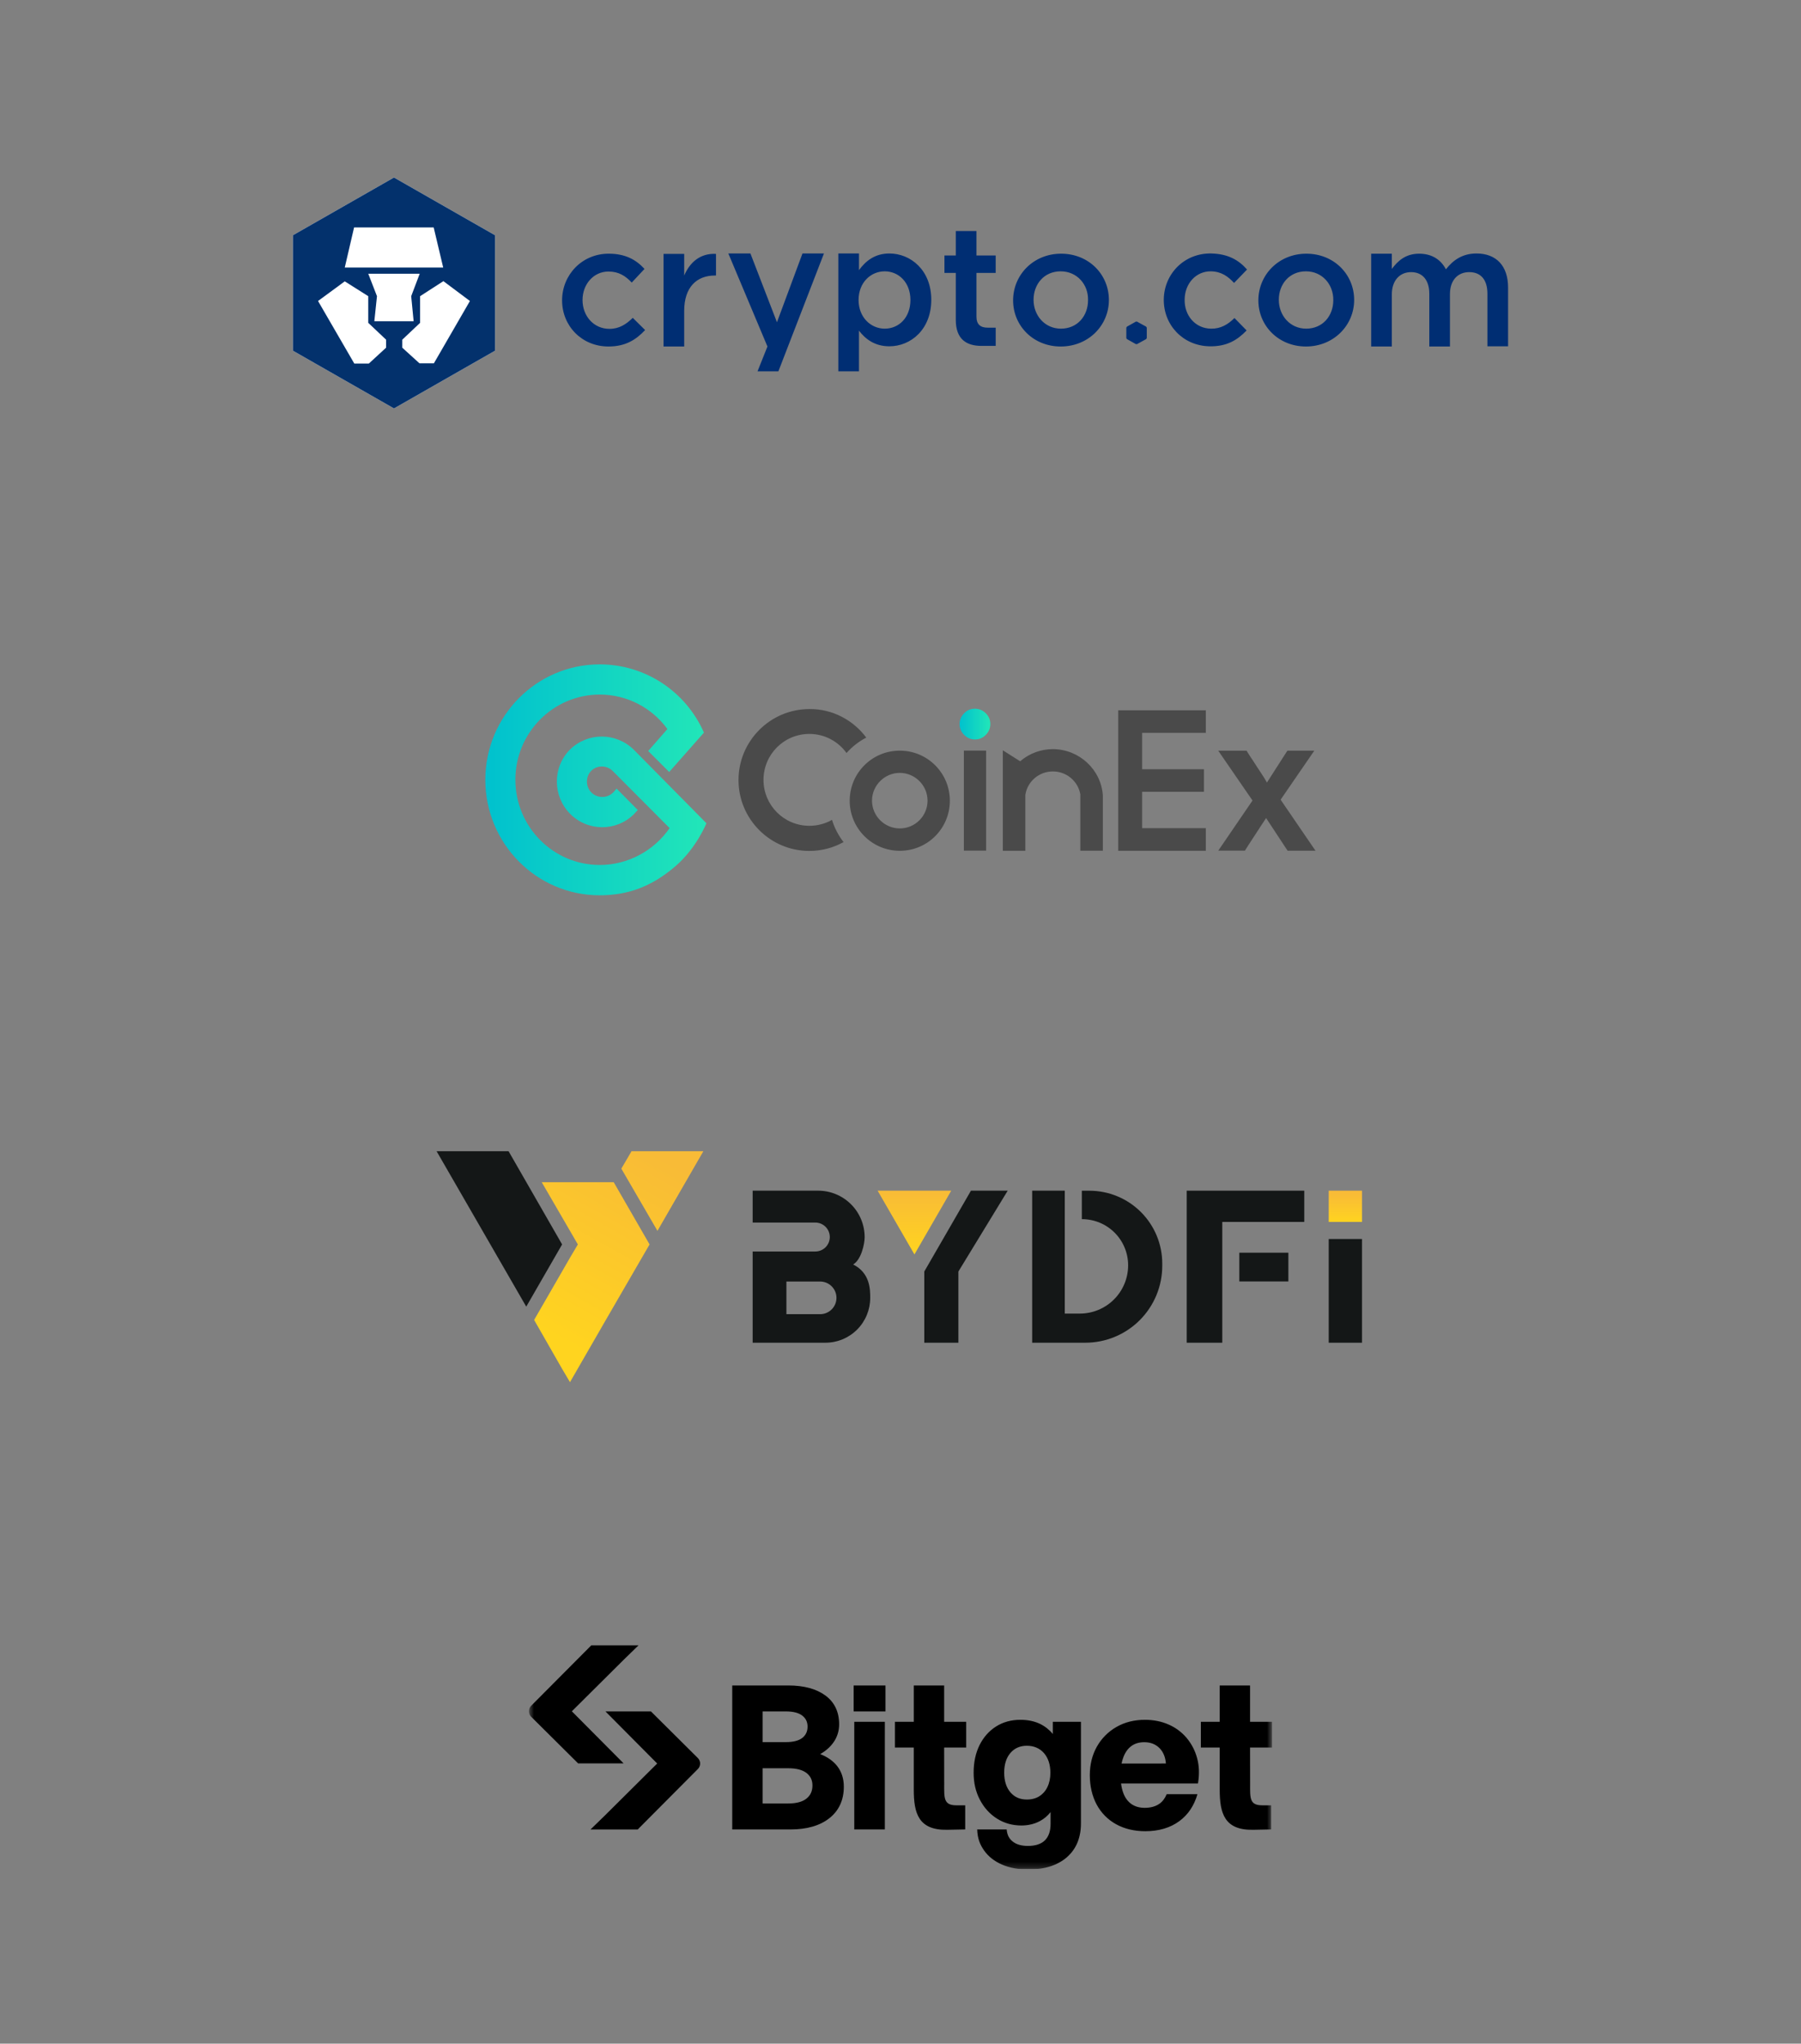
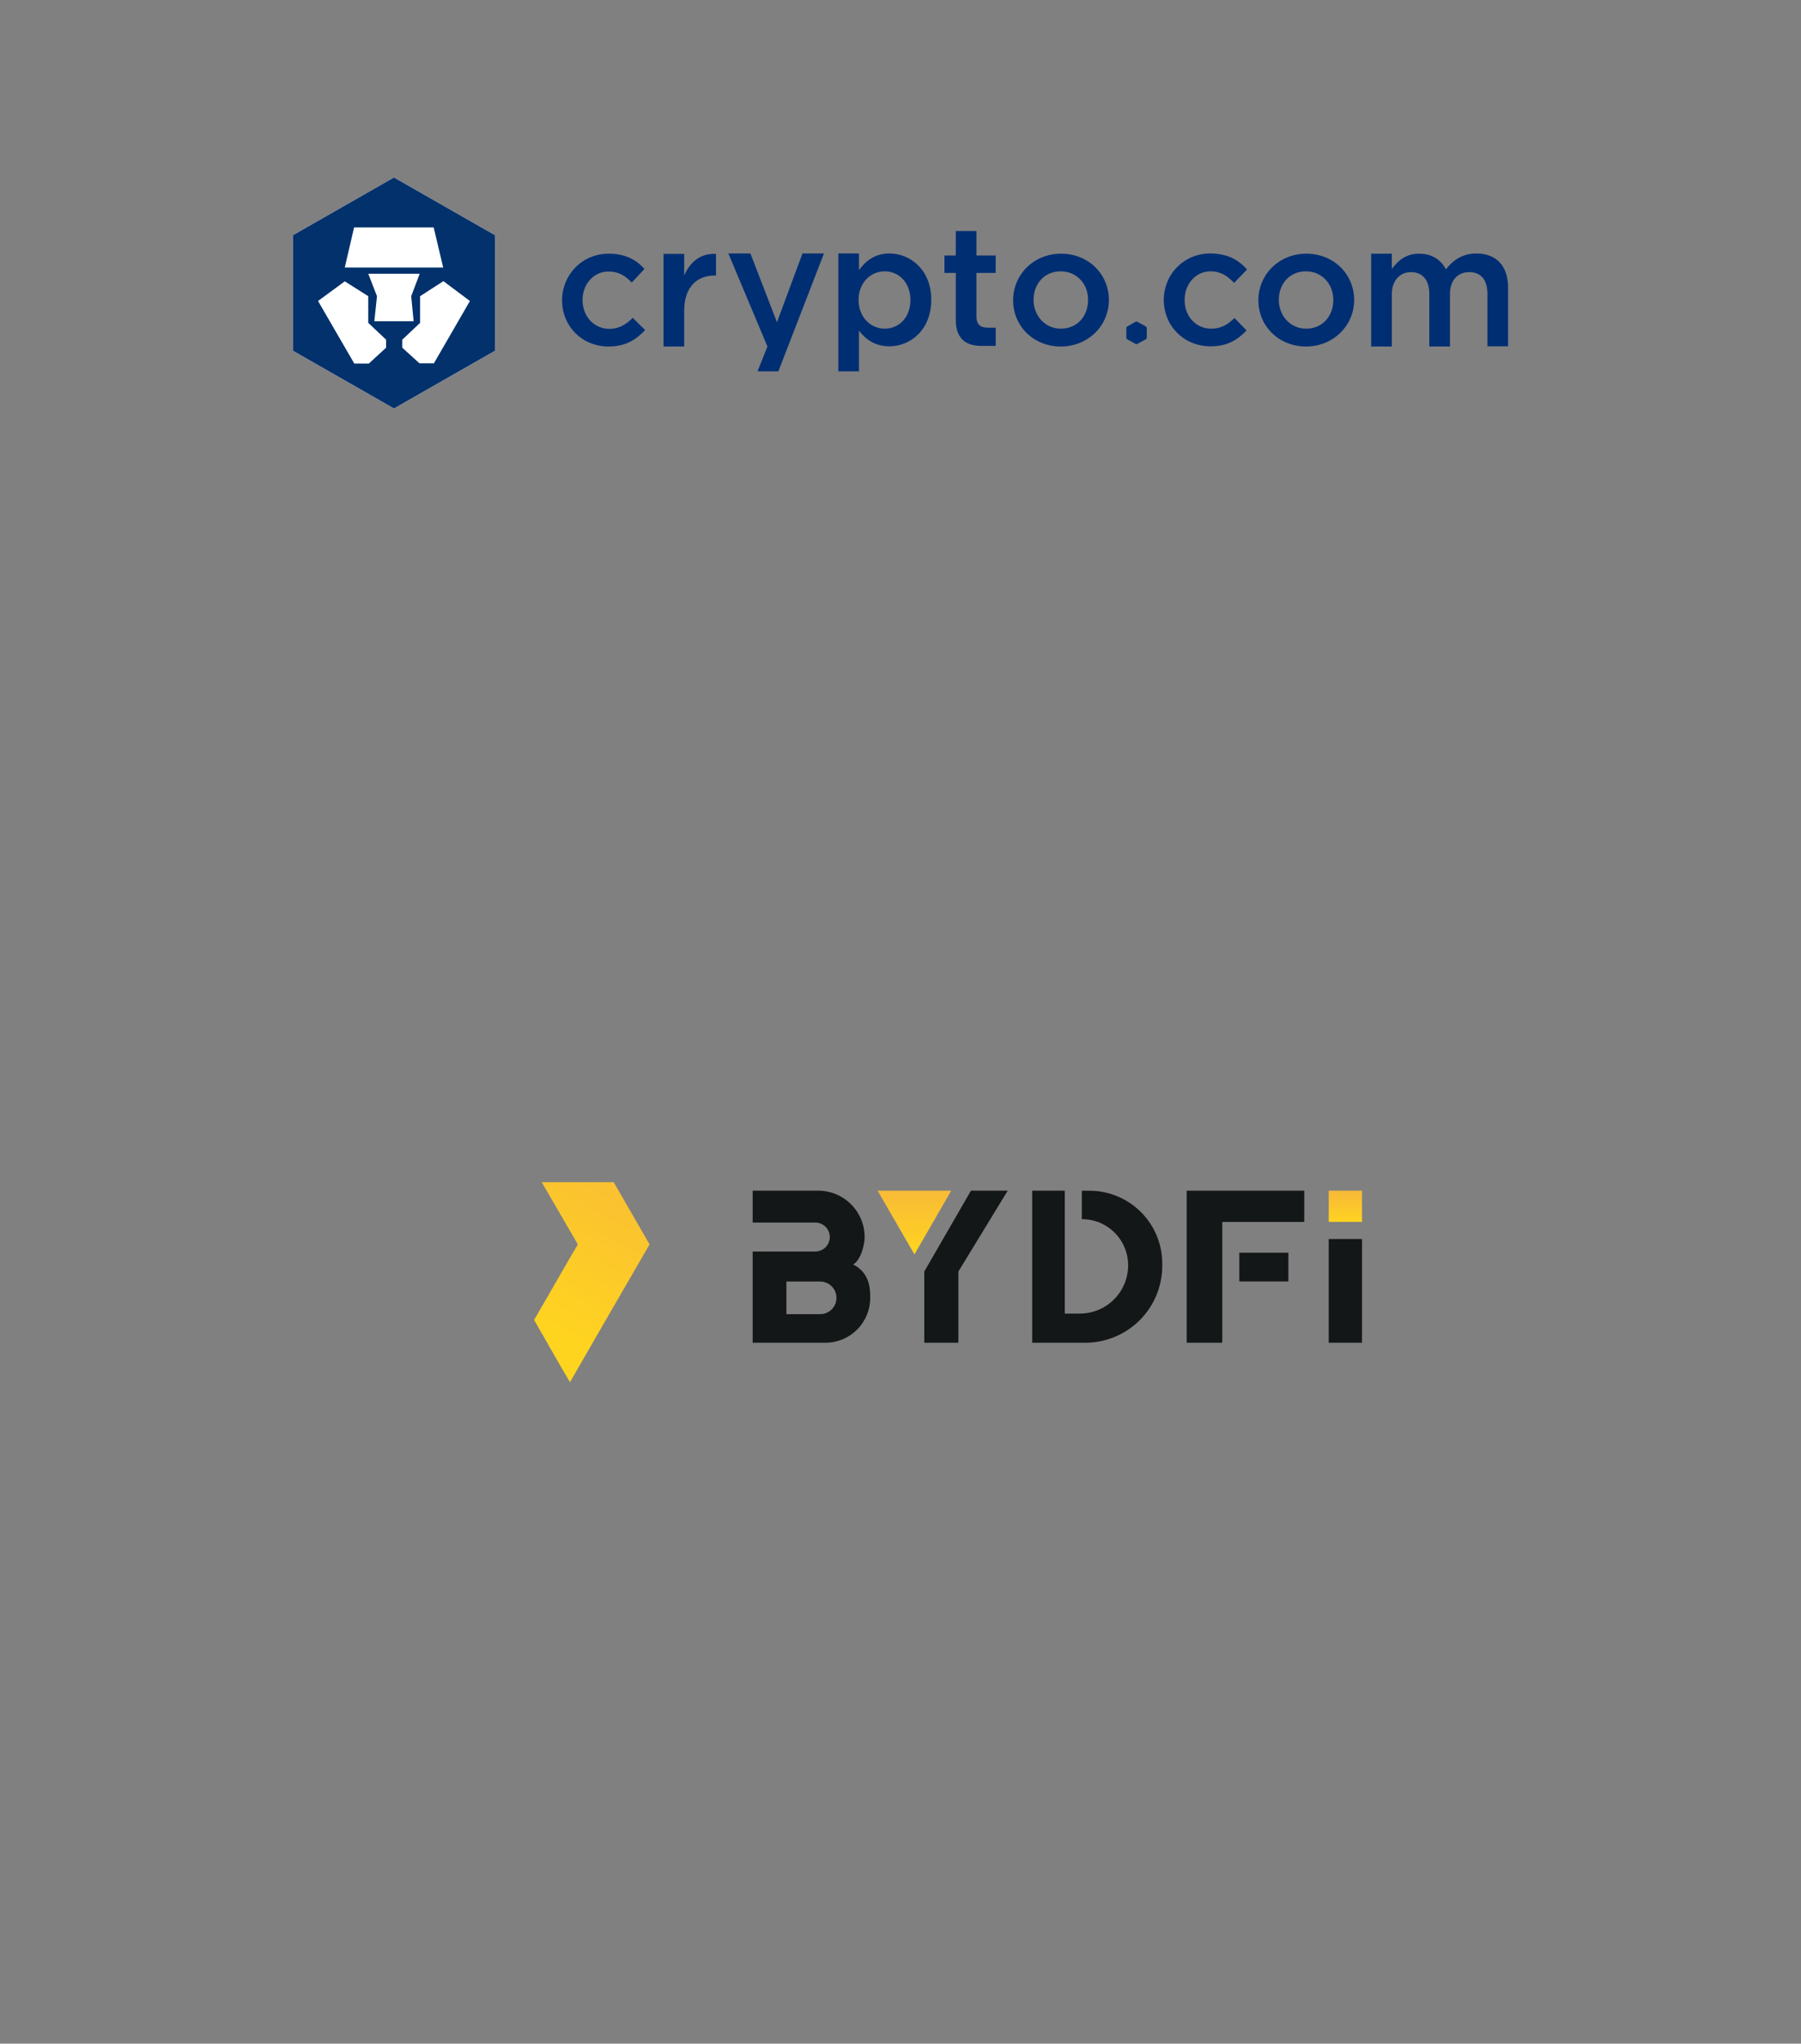
<svg xmlns="http://www.w3.org/2000/svg" width="312" height="354" viewBox="0 0 312 354" fill="none">
  <rect x="0" y="0" width="312" height="354" fill="#808080" stroke="none" />
  <g clip-path="url(#clip0_235_2915)">
    <path d="M68.252 30.749L50.745 40.749V60.749L68.252 70.749L85.76 60.749V40.749L68.252 30.749ZM68.252 30.749L50.745 40.749V60.749L68.252 70.749L85.76 60.749V40.749L68.252 30.749Z" fill="white" />
    <path d="M75.164 62.936H72.671L69.69 60.228V58.839L72.777 55.922V51.304L76.812 48.7L81.408 52.138L75.164 62.936ZM64.849 55.645L65.306 51.304L63.796 47.415H72.708L71.235 51.304L71.655 55.645H68.217H64.849ZM66.884 60.228L63.902 62.971H61.375L55.096 52.138L59.726 48.735L63.796 51.304V55.922L66.884 58.839V60.228ZM61.341 39.394H75.129L76.778 46.339H59.727L61.341 39.394ZM68.252 30.749L50.745 40.749V60.749L68.252 70.749L85.76 60.749V40.749L68.252 30.749Z" fill="#03316C" />
    <path d="M105.407 60.02C100.776 60.02 97.374 56.444 97.374 52.033C97.374 47.623 100.811 43.944 105.442 43.944C108.389 43.944 110.214 45.02 111.653 46.582L109.443 48.944C108.355 47.797 107.197 47.035 105.407 47.035C102.811 47.035 100.916 49.256 100.916 51.964C100.916 54.741 102.847 56.964 105.584 56.964C107.266 56.964 108.495 56.166 109.617 55.055L111.758 57.172C110.214 58.805 108.425 60.02 105.407 60.02ZM118.529 60.02H114.95V43.978H118.529V47.727C119.511 45.437 121.301 43.839 124.038 43.978V47.727H123.828C120.705 47.727 118.529 49.741 118.529 53.839V60.02ZM142.738 43.908L134.843 64.325H131.23L132.95 60.02L126.177 43.908H130.002L134.598 55.819L139.019 43.908H142.738ZM153.263 46.999C150.843 46.999 148.737 48.944 148.737 51.965C148.737 54.986 150.878 56.93 153.263 56.93C155.719 56.93 157.719 55.021 157.719 51.964C157.719 48.907 155.684 46.999 153.263 46.999ZM154.071 59.985C151.509 59.985 149.895 58.7 148.807 57.276V64.325H145.229V43.908H148.808V46.791C149.966 45.194 151.579 43.908 154.071 43.908C157.754 43.908 161.333 46.791 161.333 51.93C161.333 57.069 157.79 59.985 154.071 59.985ZM169.157 47.276V54.846C169.157 56.2 169.859 56.755 171.087 56.755H172.491V59.916H170.034C167.438 59.916 165.578 58.769 165.578 55.402V47.276H163.614V44.256H165.578V40.02H169.157V44.256H172.489V47.276H169.157ZM183.752 46.999C180.875 46.999 179.051 49.221 179.051 51.93C179.051 54.673 181.015 56.929 183.787 56.929C186.664 56.929 188.488 54.707 188.488 51.999C188.559 49.256 186.559 46.999 183.752 46.999ZM183.752 60.021C179.016 60.021 175.507 56.443 175.507 52.033C175.507 47.59 179.051 43.944 183.822 43.944C188.594 43.944 192.102 47.519 192.102 51.964C192.102 56.339 188.594 60.021 183.752 60.021ZM226.24 46.999C223.363 46.999 221.539 49.221 221.539 51.93C221.539 54.673 223.504 56.929 226.276 56.929C229.152 56.929 230.976 54.707 230.976 51.999C231.012 49.256 229.048 46.999 226.24 46.999ZM226.24 60.021C221.504 60.021 217.995 56.443 217.995 52.033C217.995 47.59 221.539 43.944 226.311 43.944C231.082 43.944 234.59 47.519 234.59 51.964C234.59 56.339 231.047 60.021 226.24 60.021ZM255.782 43.908C259.185 43.908 261.256 46.027 261.256 49.812V59.985H257.677V50.888C257.677 48.423 256.518 47.138 254.519 47.138C252.589 47.138 251.186 48.492 251.186 50.956V60.02H247.607V50.888C247.607 48.492 246.415 47.138 244.449 47.138C242.484 47.138 241.117 48.596 241.117 50.992V60.02H237.538V43.944H241.117V46.582C242.134 45.228 243.467 43.944 245.853 43.944C248.099 43.944 249.642 45.02 250.484 46.652C251.782 44.985 253.432 43.908 255.782 43.908ZM195.225 56.582L196.769 55.714H196.978L198.559 56.582L198.664 56.755V58.562L198.559 58.735L196.98 59.603H196.769L195.225 58.735L195.12 58.562V56.755L195.225 56.582ZM209.504 59.985C204.873 59.88 201.54 56.234 201.611 51.825C201.682 47.415 205.19 43.805 209.855 43.908C212.802 43.978 214.627 45.089 216.031 46.687L213.785 49.013C212.732 47.867 211.575 47.033 209.786 46.999C207.189 46.964 205.259 49.118 205.224 51.86C205.154 54.638 207.049 56.894 209.786 56.93C211.47 56.964 212.732 56.2 213.856 55.089L215.96 57.241C214.382 58.874 212.557 60.055 209.504 59.985Z" fill="#002E73" />
  </g>
  <g clip-path="url(#clip1_235_2915)">
-     <path d="M109.778 129.847C106.691 126.832 101.797 126.832 98.734 129.847C95.683 132.922 95.731 137.912 98.77 140.975C101.809 144.038 106.775 144.074 109.838 141.011C109.886 140.963 110.101 140.724 110.484 140.305L106.811 136.596C106.44 137.05 106.225 137.278 106.213 137.278C105.184 138.307 103.496 138.307 102.455 137.278C101.426 136.249 101.426 134.538 102.42 133.521C103.425 132.515 105.112 132.515 106.153 133.556C106.153 133.556 109.443 136.847 116 143.44C113.296 147.364 108.773 149.829 103.903 149.829C95.839 149.829 89.282 143.224 89.282 135.064C89.282 126.904 95.851 120.311 103.903 120.311C108.606 120.311 112.925 122.584 115.617 126.282C115.187 126.784 114.086 128.052 112.291 130.087L115.928 133.724L121.947 126.904C118.824 119.784 111.788 115.082 103.891 115.082C92.955 115.082 84.077 124.044 84.077 135.076C84.077 146.108 92.943 155.082 103.879 155.082C108.857 155.082 112.973 153.515 116.993 150.057C120.643 146.934 122.378 142.602 122.378 142.602L109.778 129.847Z" fill="url(#paint0_linear_235_2915)" />
    <path d="M191.053 137.778V147.363H187.152V137.587C186.757 135.337 184.783 133.626 182.402 133.626C179.985 133.626 177.974 135.373 177.627 137.695V147.375H173.727V129.965L176.73 131.868C178.262 130.551 180.248 129.762 182.402 129.762C186.984 129.786 190.753 133.315 191.053 137.778ZM150.071 127.763C148.767 128.445 147.618 129.343 146.649 130.432C145.213 128.433 142.856 127.129 140.212 127.129C135.821 127.129 132.267 130.683 132.267 135.086C132.267 139.489 135.821 143.043 140.212 143.043C141.636 143.043 142.988 142.672 144.137 142.014C144.567 143.438 145.249 144.718 146.135 145.867C144.388 146.836 142.366 147.399 140.212 147.399C133.44 147.399 127.936 141.894 127.936 135.122C127.936 128.35 133.44 122.822 140.224 122.822C144.244 122.786 147.834 124.76 150.071 127.763ZM155.875 147.375C151.088 147.375 147.2 143.498 147.2 138.7C147.2 133.902 151.076 130.025 155.875 130.025C160.673 130.025 164.549 133.902 164.549 138.7C164.549 143.498 160.685 147.375 155.875 147.375ZM155.875 143.498C158.543 143.498 160.685 141.332 160.685 138.688C160.685 136.043 158.519 133.878 155.875 133.878C153.242 133.878 151.064 136.043 151.064 138.688C151.064 141.332 153.23 143.498 155.875 143.498ZM166.978 130.013H170.831V147.351H166.978V130.013ZM208.893 126.95H197.861V133.244H208.57V137.156H197.861V143.45H208.893V147.375H193.721V123.037H208.893V126.95ZM216.981 138.664L211.047 130.037H215.952C216.108 130.288 216.323 130.623 216.586 131.042C216.921 131.521 217.257 132.047 217.592 132.573C217.939 133.112 218.274 133.626 218.597 134.105C218.908 134.584 219.147 134.955 219.279 135.206L219.482 135.553L223.024 130.025H227.69L221.851 138.52L227.894 147.363H223.06L219.338 141.703L219.135 142.002C218.968 142.253 218.74 142.624 218.405 143.115C218.07 143.617 217.723 144.144 217.352 144.73C216.981 145.293 216.634 145.831 216.299 146.346C216.036 146.776 215.821 147.111 215.665 147.351H211.047L216.981 138.664Z" fill="#4A4A4A" />
    <path fill-rule="evenodd" clip-rule="evenodd" d="M166.236 125.406C166.236 124.7 166.5 124.09 167.026 123.551C167.553 123.013 168.163 122.762 168.881 122.762C169.611 122.762 170.245 123.025 170.771 123.551C171.286 124.054 171.561 124.664 171.561 125.406C171.561 126.148 171.298 126.77 170.771 127.297C170.269 127.811 169.659 128.086 168.917 128.086C168.175 128.086 167.553 127.823 167.026 127.297C166.512 126.782 166.236 126.16 166.236 125.406Z" fill="url(#paint1_linear_235_2915)" />
  </g>
  <g clip-path="url(#clip2_235_2915)">
-     <path d="M88.106 199.416H75.637L91.165 226.334L97.377 215.557L88.106 199.416Z" fill="#141717" />
-     <path d="M109.377 199.416V199.463L107.637 202.428L113.895 213.205L121.849 199.416H109.377Z" fill="url(#paint2_linear_235_2915)" />
    <path d="M93.849 204.78L100.106 215.557L98.743 217.863L92.53 228.639L97.377 237.111L98.743 239.416L104.953 228.639L112.531 215.557L106.319 204.78H93.849Z" fill="url(#paint3_linear_235_2915)" />
    <path d="M225.946 206.247H205.583V232.585H211.743V211.662H225.946V206.247Z" fill="#141717" />
    <path d="M223.195 216.991H214.696V221.971H223.195V216.991Z" fill="#141717" />
    <path d="M235.95 214.617H230.185V232.585H235.95V214.617Z" fill="#141717" />
    <path d="M235.95 206.247H230.185V211.662H235.95V206.247Z" fill="url(#paint4_linear_235_2915)" />
    <path d="M147.798 219.03C149.21 218.194 149.789 215.441 149.789 214.34V214.295C149.789 212.161 148.941 210.114 147.431 208.604C145.922 207.095 143.875 206.247 141.74 206.247H130.39V211.77H141.246C141.911 211.77 142.548 212.035 143.017 212.505C143.487 212.975 143.751 213.612 143.751 214.277C143.751 214.941 143.487 215.578 143.017 216.048C142.548 216.518 141.91 216.782 141.246 216.782H130.39V232.583H142.996C145.053 232.583 147.026 231.766 148.48 230.311C149.935 228.857 150.752 226.885 150.753 224.828V224.811C150.753 223.391 150.753 220.508 147.798 219.03ZM144.907 224.811C144.907 225.561 144.609 226.28 144.079 226.81C143.549 227.34 142.83 227.638 142.08 227.638H136.236V221.985H142.08C142.83 221.985 143.549 222.283 144.079 222.813C144.609 223.343 144.907 224.062 144.907 224.811Z" fill="#141717" />
    <path d="M168.203 206.247H174.572L166.029 220.251V232.585H160.12V220.251L168.203 206.247Z" fill="#141717" />
    <path d="M178.81 206.247V232.583H188.022C191.556 232.583 194.945 231.179 197.444 228.68C199.943 226.181 201.346 222.792 201.346 219.258V218.872C201.346 217.214 201.02 215.573 200.385 214.041C199.751 212.51 198.821 211.119 197.648 209.947C196.475 208.775 195.083 207.846 193.552 207.213C192.019 206.579 190.378 206.254 188.72 206.255H187.412V211.18H187.444C189.564 211.18 191.596 212.022 193.095 213.52C194.593 215.019 195.435 217.051 195.435 219.171C195.435 220.269 195.219 221.357 194.799 222.371C194.378 223.386 193.762 224.308 192.986 225.085C192.209 225.861 191.287 226.477 190.272 226.898C189.258 227.318 188.17 227.534 187.072 227.534H184.459V206.247H178.81Z" fill="#141717" />
    <path d="M158.413 217.292L164.79 206.247H152.035L158.413 217.292Z" fill="url(#paint5_linear_235_2915)" />
  </g>
  <g clip-path="url(#clip3_235_2915)">
    <mask id="mask0_235_2915" style="mask-type:luminance" maskUnits="userSpaceOnUse" x="91" y="283" width="130" height="41">
      <path d="M91.625 283.749H220.375V323.749H91.625V283.749Z" fill="white" />
    </mask>
    <g mask="url(#mask0_235_2915)">
      <path d="M142.09 303.842C143.059 303.292 143.834 302.607 144.399 301.799C145.041 300.887 145.381 299.795 145.37 298.679C145.37 296.527 144.565 294.846 142.979 293.684C141.411 292.534 139.255 291.953 136.568 291.953H126.85V316.892H136.956C139.786 316.892 142.053 316.234 143.691 314.936C145.343 313.626 146.181 311.792 146.181 309.483C146.181 308.077 145.786 306.868 145.01 305.889C144.314 305.014 143.333 304.327 142.09 303.842ZM132.109 296.448H136.145C137.411 296.448 138.366 296.693 138.988 297.177C139.6 297.652 139.9 298.279 139.9 299.089C139.9 299.902 139.6 300.559 138.988 301.038C138.366 301.521 137.411 301.766 136.145 301.766H132.109V296.448ZM139.708 311.552C139.008 312.113 137.939 312.397 136.533 312.397H132.109V306.294H136.534C137.939 306.294 139.009 306.569 139.711 307.107C140.408 307.644 140.745 308.353 140.745 309.277C140.745 310.249 140.406 310.993 139.708 311.552ZM153.288 298.243H147.993V316.891H153.286L153.288 298.243ZM205.576 301.049C204.729 300.044 203.661 299.249 202.455 298.724C201.223 298.178 199.836 297.901 198.338 297.901C196.5 297.901 194.843 298.318 193.409 299.141C191.991 299.948 190.82 301.126 190.021 302.548C189.208 303.986 188.796 305.651 188.796 307.499C188.796 309.349 189.196 311.124 189.984 312.583C190.754 314.024 191.926 315.21 193.359 315.996C194.805 316.794 196.504 317.199 198.409 317.199C200.746 317.199 202.73 316.612 204.309 315.451C205.828 314.334 206.871 312.761 207.441 310.788H202.111C201.831 311.459 201.436 312.031 200.87 312.433C200.201 312.908 199.338 313.148 198.303 313.148C197.405 313.148 196.635 312.931 196.015 312.501C195.394 312.069 194.919 311.434 194.606 310.608C194.407 310.065 194.273 309.5 194.208 308.926H207.534L207.56 308.761C207.798 307.257 207.738 305.832 207.38 304.526C207.038 303.249 206.423 302.063 205.576 301.048V301.049ZM194.293 305.474C194.374 305.088 194.484 304.709 194.624 304.339C194.949 303.502 195.418 302.858 196.019 302.428C196.618 301.998 197.363 301.782 198.233 301.782C199.324 301.782 200.22 302.136 200.895 302.832C201.536 303.494 201.899 304.399 201.976 305.473L194.293 305.474ZM153.398 291.953H147.883V296.448H153.398V291.953ZM182.388 300.359C181.791 299.631 181.045 299.038 180.2 298.622C179.213 298.143 178.056 297.901 176.764 297.901C175.183 297.901 173.764 298.292 172.551 299.059C171.339 299.828 170.376 300.913 169.695 302.283C169.014 303.651 168.669 305.256 168.669 307.056C168.669 308.856 169.031 310.367 169.749 311.743C170.468 313.124 171.464 314.224 172.71 315.014C173.958 315.806 175.381 316.208 176.941 316.208C178.119 316.208 179.195 315.953 180.138 315.449C180.864 315.067 181.5 314.532 182 313.881V315.911C182 317.169 181.67 318.136 181.02 318.779C180.368 319.423 179.375 319.748 178.07 319.748C176.945 319.748 176.061 319.493 175.443 318.989C174.936 318.577 174.494 318.037 174.391 316.892H169.286C169.334 318.494 169.804 319.573 170.469 320.519C171.213 321.578 172.26 322.407 173.585 322.979C174.895 323.544 176.418 323.832 178.105 323.832C180.94 323.832 183.196 323.119 184.811 321.716C186.436 320.304 187.259 318.328 187.259 315.843V298.243H182.389L182.388 300.359ZM181.456 309.533C181.15 310.194 180.66 310.753 180.046 311.146C179.446 311.521 178.721 311.713 177.894 311.713C176.694 311.713 175.763 311.304 175.044 310.466C174.326 309.629 173.963 308.482 173.963 307.054C173.963 305.627 174.325 304.479 175.043 303.643C175.754 302.816 176.713 302.396 177.893 302.396C179.074 302.396 180.116 302.821 180.85 303.662C181.59 304.511 181.965 305.663 181.965 307.087C181.965 308.011 181.794 308.832 181.456 309.532V309.533ZM220.378 302.704V298.244H216.556V291.953H211.298V298.244H208.034V302.704H211.298V310.004C211.298 314.063 212.098 317.046 217.08 316.953L220.209 316.891V312.712H218.656C216.441 312.712 216.565 311.421 216.565 309.022L216.556 302.706L220.378 302.704ZM167.383 302.704V298.244H163.561V291.953H158.303V298.244H155.038V302.704H158.3V310.004C158.3 314.063 159.1 317.046 164.084 316.953L167.211 316.891V312.712H165.663C163.448 312.712 163.57 311.421 163.57 309.022L163.561 302.706L167.383 302.704ZM104.825 296.448H112.766L120.89 304.519C121.419 305.044 121.421 305.899 120.895 306.427L110.476 316.898H102.298L104.771 314.493L113.851 305.471L104.886 296.447" fill="black" />
      <path d="M108.088 305.449H100.149L92.024 297.378C91.898 297.253 91.798 297.105 91.73 296.941C91.662 296.778 91.626 296.602 91.626 296.425C91.625 296.248 91.66 296.072 91.727 295.909C91.795 295.745 91.894 295.596 92.019 295.47L102.438 284.999H110.618L108.145 287.404L99.064 296.427L108.03 305.449" fill="black" />
    </g>
  </g>
  <defs>
    <linearGradient id="paint0_linear_235_2915" x1="122.398" y1="135.082" x2="84.084" y2="135.082" gradientUnits="userSpaceOnUse">
      <stop stop-color="#22E6B8" />
      <stop offset="1" stop-color="#00C1CE" />
    </linearGradient>
    <linearGradient id="paint1_linear_235_2915" x1="171.547" y1="125.425" x2="166.241" y2="125.425" gradientUnits="userSpaceOnUse">
      <stop stop-color="#22E6B8" />
      <stop offset="1" stop-color="#00C1CE" />
    </linearGradient>
    <linearGradient id="paint2_linear_235_2915" x1="97.198" y1="232.251" x2="114.971" y2="200.515" gradientUnits="userSpaceOnUse">
      <stop stop-color="#FFD41F" />
      <stop offset="1" stop-color="#F8BB37" />
    </linearGradient>
    <linearGradient id="paint3_linear_235_2915" x1="92.345" y1="229.535" x2="110.118" y2="197.796" gradientUnits="userSpaceOnUse">
      <stop stop-color="#FFD41F" />
      <stop offset="1" stop-color="#F8BB37" />
    </linearGradient>
    <linearGradient id="paint4_linear_235_2915" x1="233.066" y1="211.784" x2="233.066" y2="206.748" gradientUnits="userSpaceOnUse">
      <stop stop-color="#FFD41F" />
      <stop offset="1" stop-color="#F8BB37" />
    </linearGradient>
    <linearGradient id="paint5_linear_235_2915" x1="158.415" y1="217.292" x2="158.415" y2="206.247" gradientUnits="userSpaceOnUse">
      <stop stop-color="#FFD41F" />
      <stop offset="1" stop-color="#F8BB37" />
    </linearGradient>
    <clipPath id="clip0_235_2915">
      <rect width="210.526" height="40" fill="white" transform="translate(50.737 30.749)" />
    </clipPath>
    <clipPath id="clip1_235_2915">
-       <rect width="143.775" height="40" fill="white" transform="translate(84.113 115.082)" />
-     </clipPath>
+       </clipPath>
    <clipPath id="clip2_235_2915">
      <rect width="160.727" height="40" fill="white" transform="translate(75.637 199.416)" />
    </clipPath>
    <clipPath id="clip3_235_2915">
-       <rect width="128.75" height="40" fill="white" transform="translate(91.625 283.749)" />
-     </clipPath>
+       </clipPath>
  </defs>
</svg>